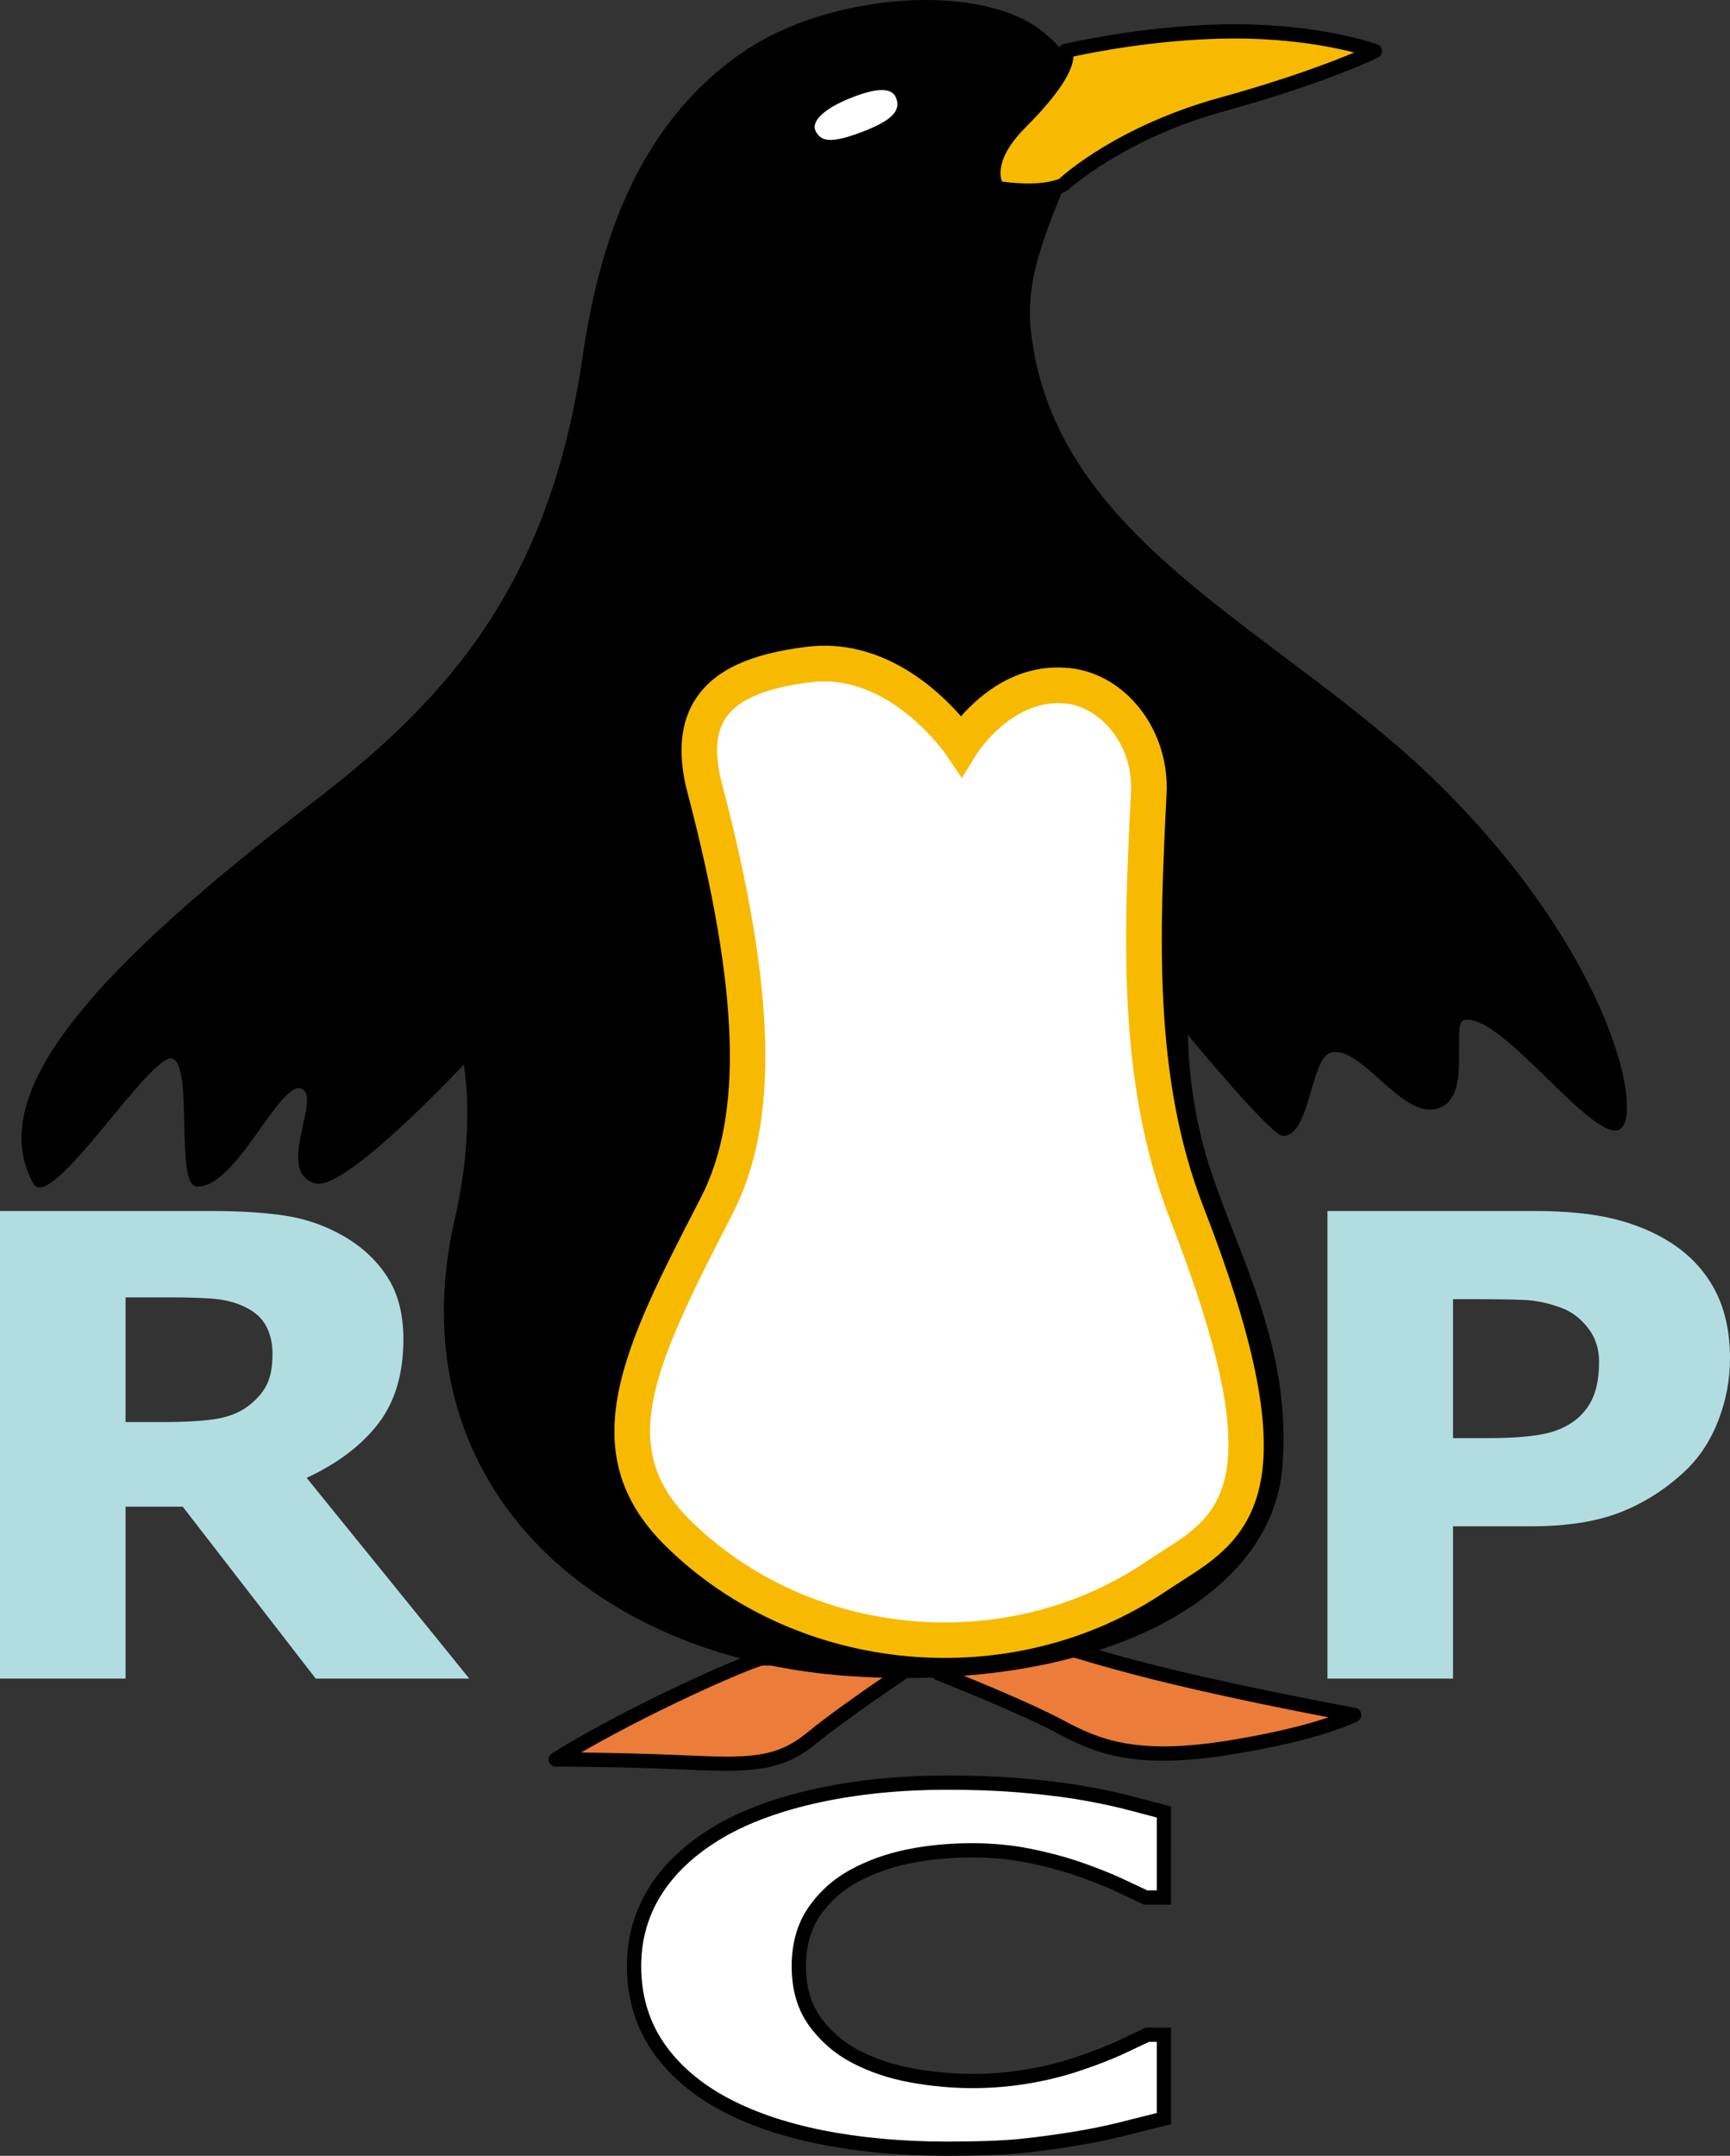
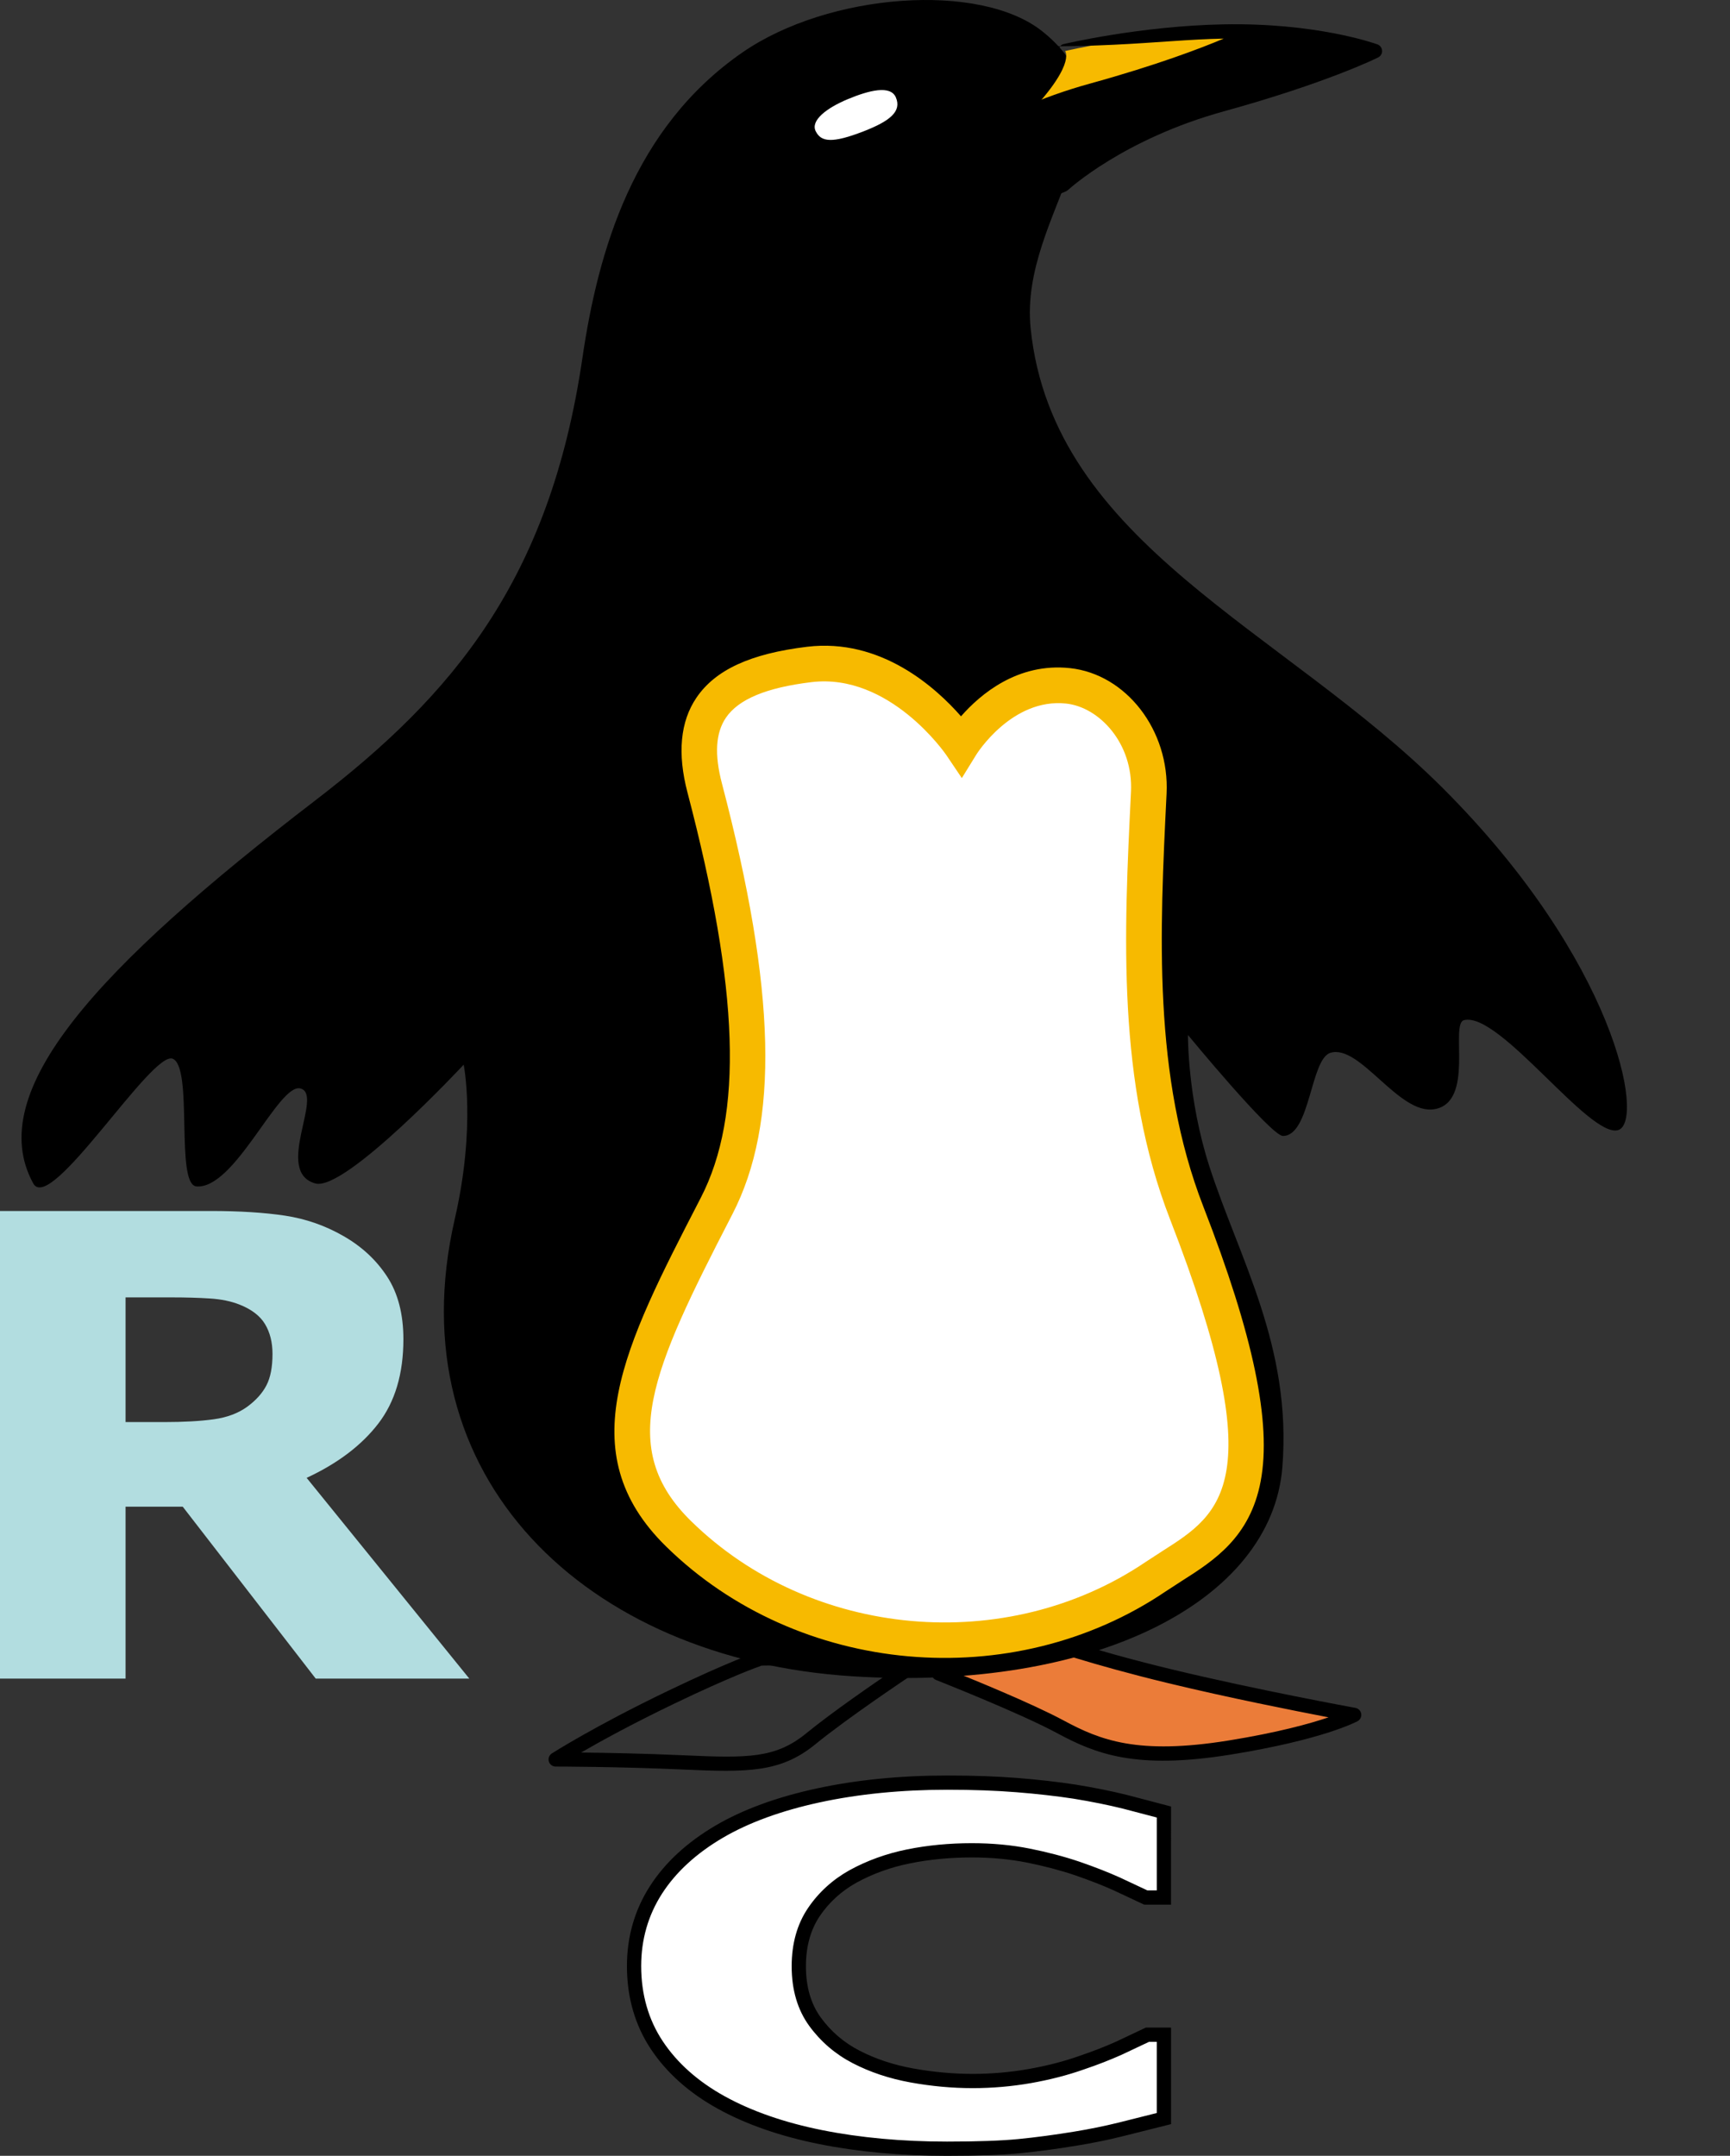
<svg xmlns="http://www.w3.org/2000/svg" version="1.0" id="Ebene_1" x="0px" y="0px" width="352.655px" height="439.371px" viewBox="0 0 352.655 439.371" enable-background="new 0 0 352.655 439.371" xml:space="preserve">
  <rect x="0" y="0" width="352.655" height="439.371" fill="#333333" stroke="none" />
-   <path fill="#EB7C39" d="M184.677,340.431c0,0-12.709,8.472-19.364,13.921c-6.655,5.444-12.708,5.439-26.019,4.839  c-13.313-0.605-26.021-0.605-26.021-0.605s8.473-5.444,23.6-12.705c12.77-6.133,18.152-7.866,18.152-7.866  S184.677,337.408,184.677,340.431L184.677,340.431z" />
  <path d="M154.997,336.559c-0.142,0.005-0.283,0.029-0.417,0.073c-0.224,0.068-5.622,1.836-18.335,7.939  c-15.034,7.212-23.671,12.739-23.756,12.793c-0.542,0.347-0.789,1.011-0.608,1.631c0.182,0.62,0.748,1.045,1.393,1.045  c0.128,0,12.831,0.005,25.954,0.601c13.24,0.601,19.919,0.63,27.004-5.166c6.523-5.337,19.123-13.75,19.25-13.833  c0.589-0.391,0.931-0.562,0.647-1.211l-0.638-1.45C182.745,336.29,163.25,336.393,154.997,336.559L154.997,336.559z   M181.897,340.553c-3.814,2.583-12.346,8.452-17.503,12.676c-6.292,5.146-11.881,5.107-25.034,4.512  c-8.066-0.366-15.939-0.508-20.895-0.566c3.931-2.275,10.361-5.82,19.036-9.985c11.362-5.454,16.827-7.402,17.773-7.729  C165.775,339.254,177.593,339.625,181.897,340.553L181.897,340.553z" />
  <path fill="#EB7C39" d="M191.331,341.036c0,0,16.943,6.655,24.811,10.894c7.865,4.233,15.732,7.261,34.489,4.233  c18.76-3.022,25.415-6.655,25.415-6.655s-19.969-3.628-37.515-7.866c-17.549-4.233-27.229-7.866-27.229-7.866  S191.937,336.197,191.331,341.036L191.331,341.036z" />
  <path d="M211.119,332.335c-4.802,0.601-20.534,2.988-21.228,8.521c-0.081,0.659,0.293,1.289,0.91,1.533  c0.168,0.068,16.951,6.675,24.65,10.82c7.898,4.253,16.014,7.52,35.41,4.39c18.789-3.027,25.599-6.66,25.879-6.812  c0.54-0.298,0.836-0.898,0.74-1.509c-0.1-0.605-0.568-1.089-1.177-1.196c-0.198-0.039-20.13-3.672-37.435-7.852  c-17.238-4.16-26.963-7.778-27.061-7.817C211.591,332.335,211.354,332.306,211.119,332.335L211.119,332.335z M211.148,335.265  c1.689,0.615,11.198,3.965,27.041,7.788c12.163,2.939,25.586,5.601,32.634,6.953c-3.842,1.294-10.305,3.096-20.422,4.727  c-18.498,2.979-26.147-0.083-33.572-4.082c-6.557-3.53-19.057-8.608-23.418-10.352C195.68,338.346,203.775,336.222,211.148,335.265  L211.148,335.265z" />
  <path d="M212.511,6.416c-12.723-10.177-43.568-7.866-61.116,4.235c-22.326,15.398-29.482,40.565-32.674,62.326  c-6.657,45.382-26.547,68.749-54.459,90.16C20.089,197.023-3.51,222.438,6.776,241.192c3.516,6.416,24.206-27.228,28.44-25.411  c4.236,1.813,0.449,25.68,4.841,26.017c7.866,0.61,16.707-21.084,21.178-19.966c4.841,1.211-5.446,16.943,3.026,19.36  c6.074,1.738,30.256-24.202,30.256-24.202s2.555,12.449-1.816,31.467c-12.102,52.642,26.733,89.731,81.084,93.184  c49.497,3.145,85.439-15.371,87.617-42.598c1.973-24.624-8.833-42.603-14.886-61.357c-4.473-13.872-4.355-26.747-4.355-26.747  s16.943,20.575,19.363,20.575c5.578,0,5.584-15.715,9.683-16.944c6.05-1.815,13.916,12.706,21.177,11.495  c8.315-1.382,3.117-17.417,6.053-18.15c7.26-1.815,25.697,24.313,31.465,22.389c5.446-1.816-0.605-34.491-35.701-69.587  c-32.388-32.385-79.6-49.833-84.109-93.791C207.669,43.327,233.69,23.359,212.511,6.416L212.511,6.416z" />
  <path fill="#FFFFFF" d="M182.618,19.849c1.223,2.85-1.184,4.816-6.534,6.898c-6.535,2.542-8.714,2.179-9.804,0  c-1.089-2.179,2.18-4.72,6.536-6.536C177.173,18.396,181.529,17.307,182.618,19.849L182.618,19.849z" />
  <path fill="#F7BA00" d="M203.313,38.364c0,0-3.662-5.052,4.72-13.433c11.618-11.619,9.077-14.523,9.077-14.523  s15.246-3.666,32.313-3.994c18.879-0.363,30.859,3.994,30.859,3.994s-10.166,5.082-31.224,10.892  c-21.058,5.809-32.312,16.337-32.312,16.337S213.116,39.816,203.313,38.364L203.313,38.364z" />
-   <path d="M249.394,4.963c-17.024,0.327-32.469,3.997-32.623,4.033c-0.463,0.111-0.783,0.516-0.957,0.957  c-0.173,0.443-0.061,1.017,0.203,1.411l-0.148-0.221c0.012,0.029,0.873,3.026-8.86,12.76c-9.155,9.153-5.049,15.066-4.87,15.313  c0.229,0.316,0.576,0.527,0.964,0.585c10.026,1.485,13.975-0.668,14.392-0.918c0.086-0.053,0.169-0.113,0.244-0.183  c0.113-0.103,11.285-10.365,31.707-16c20.955-5.78,31.066-10.783,31.486-10.993c0.521-0.26,0.836-0.803,0.801-1.383  c-0.031-0.578-0.41-1.083-0.951-1.28C280.279,8.862,268.326,4.6,249.394,4.963L249.394,4.963z M249.452,7.867  c12.393-0.238,21.74,1.594,26.599,2.831c-4.585,1.932-13.61,5.404-27.378,9.201c-20.459,5.645-31.594,15.473-32.739,16.519  c-0.296,0.15-3.618,1.659-11.667,0.594c-0.152-0.382-0.309-0.927-0.309-1.775c0-1.947,0.914-5.091,5.104-9.278  c7.816-7.818,9.68-12.123,9.753-14.438C222.767,10.664,235.507,8.135,249.452,7.867L249.452,7.867z" />
+   <path d="M249.394,4.963c-17.024,0.327-32.469,3.997-32.623,4.033c-0.463,0.111-0.783,0.516-0.957,0.957  c-0.173,0.443-0.061,1.017,0.203,1.411l-0.148-0.221c0.012,0.029,0.873,3.026-8.86,12.76c-9.155,9.153-5.049,15.066-4.87,15.313  c0.229,0.316,0.576,0.527,0.964,0.585c10.026,1.485,13.975-0.668,14.392-0.918c0.086-0.053,0.169-0.113,0.244-0.183  c0.113-0.103,11.285-10.365,31.707-16c20.955-5.78,31.066-10.783,31.486-10.993c0.521-0.26,0.836-0.803,0.801-1.383  c-0.031-0.578-0.41-1.083-0.951-1.28C280.279,8.862,268.326,4.6,249.394,4.963L249.394,4.963z M249.452,7.867  c-4.585,1.932-13.61,5.404-27.378,9.201c-20.459,5.645-31.594,15.473-32.739,16.519  c-0.296,0.15-3.618,1.659-11.667,0.594c-0.152-0.382-0.309-0.927-0.309-1.775c0-1.947,0.914-5.091,5.104-9.278  c7.816-7.818,9.68-12.123,9.753-14.438C222.767,10.664,235.507,8.135,249.452,7.867L249.452,7.867z" />
  <path fill="#FFFFFF" d="M195.931,151.881c0,0-12.494-18.699-30.981-16.459c-15.974,1.937-25.833,7.905-21.3,25.172  c10.166,38.727,12.152,66.345,2.422,85.198c-15.492,30.015-25.587,49.307-7.745,66.802c25.171,24.688,67.285,29.048,97.3,8.716  c13.789-9.341,30.015-13.071,6.291-74.067c-10.539-27.105-9.196-56.151-7.744-85.679c0.572-11.604-7.676-20.842-16.457-21.785  C204.161,138.327,195.931,151.881,195.931,151.881L195.931,151.881z" />
  <path fill="#F7BA00" d="M164.513,131.818c-11.52,1.396-18.683,4.692-22.543,10.373c-3.304,4.865-3.919,11.366-1.831,19.325  c10.573,40.275,11.408,65.751,2.707,82.611l-0.237,0.459c-15.377,29.795-26.488,51.318-6.825,70.601  c26.864,26.353,70.663,30.273,101.879,9.126l3.235-2.1c6.527-4.15,13.928-8.857,16.091-20.347  c2.239-11.904-1.472-29.678-11.685-55.938c-10.337-26.578-8.896-55.864-7.502-84.186c0.632-12.871-8.206-24.342-19.7-25.574  c-10.661-1.141-18.269,5.337-22.204,9.822C190.787,140.152,179.576,129.992,164.513,131.818L164.513,131.818z M140.868,310.006  c-15.165-14.873-8.036-30.649,8.193-62.09l0.237-0.459c9.585-18.569,8.926-45.645-2.136-87.784  c-1.554-5.922-1.288-10.306,0.815-13.401c2.559-3.766,8.252-6.135,17.41-7.245c16.001-1.938,27.417,14.708,27.529,14.878  l3.149,4.673l2.964-4.803c0.071-0.116,7.256-11.567,18.298-10.385c6.777,0.725,13.707,8.13,13.221,17.996  c-1.431,29.083-2.908,59.156,7.986,87.175c20.752,53.354,10.424,59.922-1.533,67.524l-3.411,2.217  C205.177,337.55,165.316,333.98,140.868,310.006L140.868,310.006z" />
  <path fill="#B2DDE0" d="M95.666,342.11H64.355l-27.103-35.034H25.596v35.034H0v-95.303h42.985c5.872,0,10.924,0.322,15.149,0.957  c4.227,0.645,8.189,2.026,11.886,4.155c3.735,2.134,6.704,4.893,8.907,8.281c2.202,3.384,3.305,7.637,3.305,12.749  c0,7.031-1.707,12.759-5.116,17.188c-3.409,4.434-8.28,8.12-14.608,11.06L95.666,342.11L95.666,342.11z M55.548,275.953  c0-2.368-0.507-4.395-1.521-6.084c-1.014-1.694-2.756-3.022-5.223-3.994c-1.719-0.679-3.725-1.089-6.016-1.235  c-2.293-0.151-4.962-0.225-8.002-0.225h-9.19v25.415h7.803c4.054,0,7.446-0.19,10.181-0.571c2.734-0.376,5.025-1.245,6.877-2.598  c1.762-1.309,3.05-2.754,3.867-4.341C55.14,280.738,55.548,278.614,55.548,275.953L55.548,275.953z" />
-   <path fill="#B2DDE0" d="M352.655,276.891c0,4.268-0.781,8.438-2.342,12.515s-3.787,7.5-6.68,10.273  c-3.965,3.75-8.384,6.592-13.264,8.511c-4.879,1.919-10.945,2.881-18.203,2.881h-15.97v31.04h-25.596v-95.303h42.194  c6.321,0,11.65,0.527,15.989,1.567c4.341,1.05,8.179,2.617,11.519,4.707c4.004,2.515,7.063,5.737,9.18,9.663  C351.595,266.671,352.655,271.388,352.655,276.891L352.655,276.891z M325.968,277.545c0-2.666-0.754-4.966-2.258-6.89  c-1.51-1.929-3.258-3.271-5.25-4.033c-2.658-1.016-5.254-1.577-7.775-1.685c-2.524-0.103-5.891-0.156-10.103-0.156h-4.385v28.32  h7.31c4.341,0,7.92-0.254,10.732-0.762c2.814-0.508,5.174-1.523,7.078-3.052c1.641-1.353,2.822-2.974,3.555-4.854  C325.604,282.55,325.968,280.255,325.968,277.545L325.968,277.545z" />
  <path fill="#FFFFFF" d="M193.03,437.921c-9.289,0-17.862-0.786-25.722-2.363c-7.863-1.572-14.616-3.921-20.265-7.041  c-5.653-3.12-10.033-7.007-13.136-11.67c-3.105-4.663-4.657-10.049-4.657-16.157c0-5.688,1.481-10.85,4.447-15.479  c2.964-4.629,7.273-8.599,12.926-11.914c5.426-3.184,12.153-5.645,20.184-7.383c8.026-1.733,16.798-2.603,26.31-2.603  c5.259,0,9.998,0.171,14.224,0.508c4.224,0.337,8.128,0.781,11.706,1.328c3.75,0.615,7.148,1.299,10.198,2.051  c3.05,0.757,5.72,1.46,8.015,2.1v17.432h-3.686c-1.565-0.776-3.538-1.699-5.914-2.769c-2.373-1.069-5.068-2.124-8.083-3.159  c-3.076-1.035-6.401-1.909-9.976-2.622c-3.579-0.713-7.404-1.069-11.484-1.069c-4.526,0-8.826,0.41-12.905,1.23  c-4.079,0.825-7.851,2.183-11.313,4.082c-3.298,1.841-5.968,4.268-8.007,7.3c-2.04,3.027-3.058,6.699-3.058,11.016  c0,4.512,1.103,8.281,3.308,11.309c2.208,3.027,4.987,5.41,8.34,7.148c3.411,1.772,7.208,3.037,11.401,3.794  c4.189,0.757,8.323,1.138,12.402,1.138c3.912,0,7.779-0.337,11.609-1.011c3.826-0.669,7.361-1.577,10.604-2.729  c2.736-0.923,5.277-1.914,7.627-2.969c2.346-1.055,4.274-1.968,5.783-2.734h3.352v17.095c-3.135,0.801-6.125,1.553-8.979,2.256  c-2.854,0.703-5.85,1.313-8.98,1.821c-4.084,0.674-7.92,1.187-11.498,1.538C204.22,437.745,199.298,437.921,193.03,437.921  L193.03,437.921z" />
  <path d="M166.5,364.498c-8.137,1.758-15.073,4.297-20.613,7.544c-5.825,3.418-10.338,7.583-13.413,12.383  c-3.103,4.844-4.676,10.313-4.676,16.265c0,6.372,1.649,12.08,4.901,16.963c3.218,4.834,7.808,8.916,13.643,12.134  c5.757,3.179,12.716,5.601,20.681,7.197c7.921,1.587,16.672,2.388,26.008,2.388c6.285,0,11.305-0.176,14.912-0.532  c3.587-0.352,7.486-0.874,11.592-1.553c3.138-0.508,6.197-1.128,9.092-1.846l10.091-2.529l-0.005-1.133v-18.545h-5.132l-6.052,2.861  c-2.298,1.03-4.82,2.012-7.496,2.915c-3.171,1.128-6.66,2.026-10.388,2.676c-3.726,0.654-7.546,0.986-11.36,0.986  c-3.979,0-8.066-0.371-12.146-1.108c-4.026-0.732-7.722-1.958-10.987-3.657c-3.139-1.626-5.774-3.887-7.835-6.719  c-2.012-2.759-3.032-6.274-3.032-10.449c0-4.004,0.946-7.437,2.809-10.205c1.899-2.822,4.427-5.122,7.51-6.841  c3.304-1.812,6.972-3.135,10.894-3.926c3.967-0.801,8.213-1.206,12.619-1.206c3.96,0,7.727,0.352,11.199,1.04  c3.503,0.703,6.799,1.567,9.795,2.578c2.959,1.016,5.639,2.065,7.953,3.105l6.155,2.886l0.354,0.015h5.139V368.18l-9.119-2.393  c-3.073-0.757-6.543-1.46-10.313-2.07c-3.61-0.557-7.585-1.006-11.823-1.348c-4.258-0.337-9.082-0.508-14.341-0.508  C183.544,361.861,174.59,362.75,166.5,364.498L166.5,364.498z M167.593,434.137c-7.674-1.538-14.351-3.857-19.848-6.89  c-5.424-2.993-9.673-6.763-12.629-11.206c-2.928-4.395-4.414-9.561-4.414-15.352c0-5.386,1.418-10.327,4.217-14.697  c2.826-4.414,7.011-8.262,12.438-11.445c5.273-3.091,11.919-5.518,19.756-7.212c7.889-1.704,16.638-2.573,26.003-2.573  c5.184,0,9.93,0.171,14.109,0.508c4.172,0.332,8.076,0.776,11.602,1.313c3.679,0.601,7.067,1.284,10.068,2.026  c0,0,4.76,1.245,6.911,1.812c0,1.787,0,12.588,0,14.858c-0.913,0-1.606,0-1.911,0c-0.579-0.273-5.638-2.642-5.638-2.642  c-2.397-1.079-5.161-2.158-8.21-3.208c-3.123-1.055-6.539-1.953-10.164-2.676c-3.66-0.728-7.617-1.099-11.768-1.099  c-4.6,0-9.038,0.425-13.191,1.265c-4.211,0.85-8.156,2.271-11.728,4.229c-3.494,1.948-6.355,4.561-8.511,7.764  c-2.195,3.257-3.306,7.236-3.306,11.826c0,4.805,1.206,8.896,3.589,12.163c2.329,3.193,5.304,5.747,8.845,7.583  c3.521,1.831,7.495,3.154,11.81,3.936c4.248,0.767,8.508,1.157,12.66,1.157c3.98,0,7.972-0.347,11.861-1.025  c3.887-0.684,7.533-1.626,10.837-2.798c2.744-0.923,5.352-1.943,7.737-3.013c0,0,4.299-2.031,5.512-2.603c0.273,0,0.801,0,1.575,0  c0,2.256,0,12.71,0,14.507c-1.685,0.425-7.874,1.978-7.874,1.978c-2.822,0.693-5.805,1.299-8.867,1.802  c-4.047,0.664-7.885,1.177-11.406,1.523c-3.518,0.347-8.438,0.522-14.629,0.522C183.886,436.471,175.327,435.685,167.593,434.137  L167.593,434.137z" />
</svg>